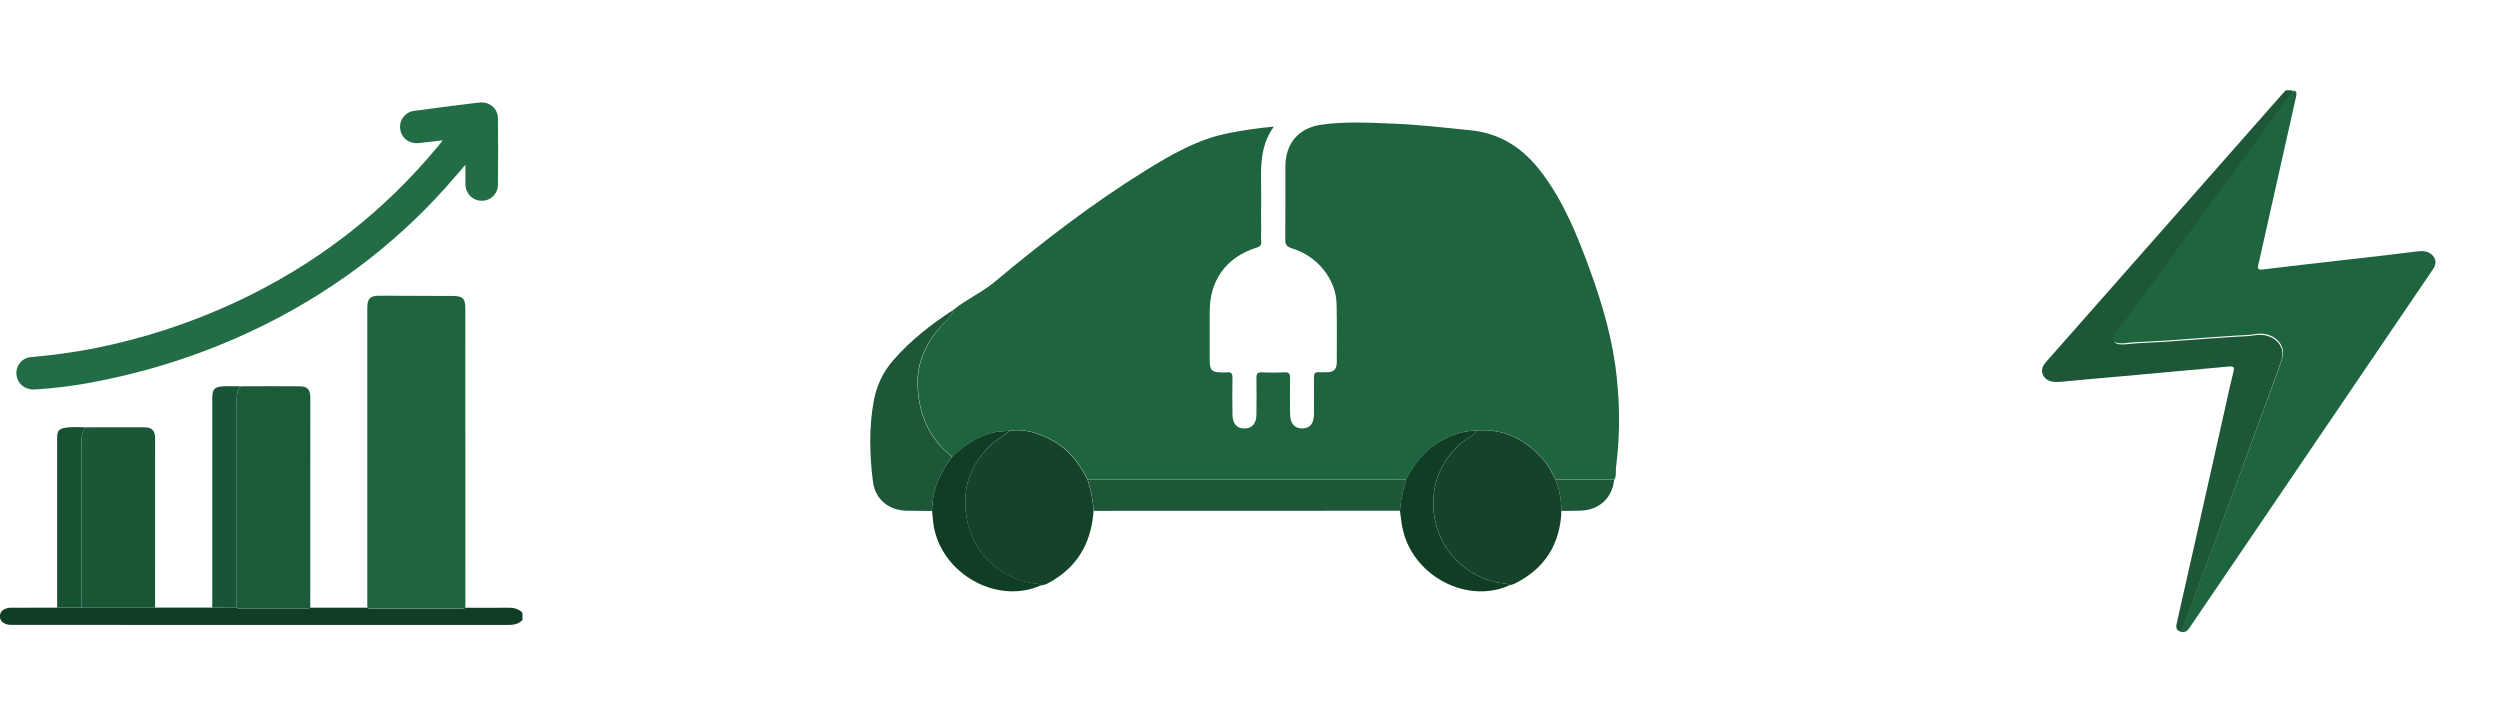
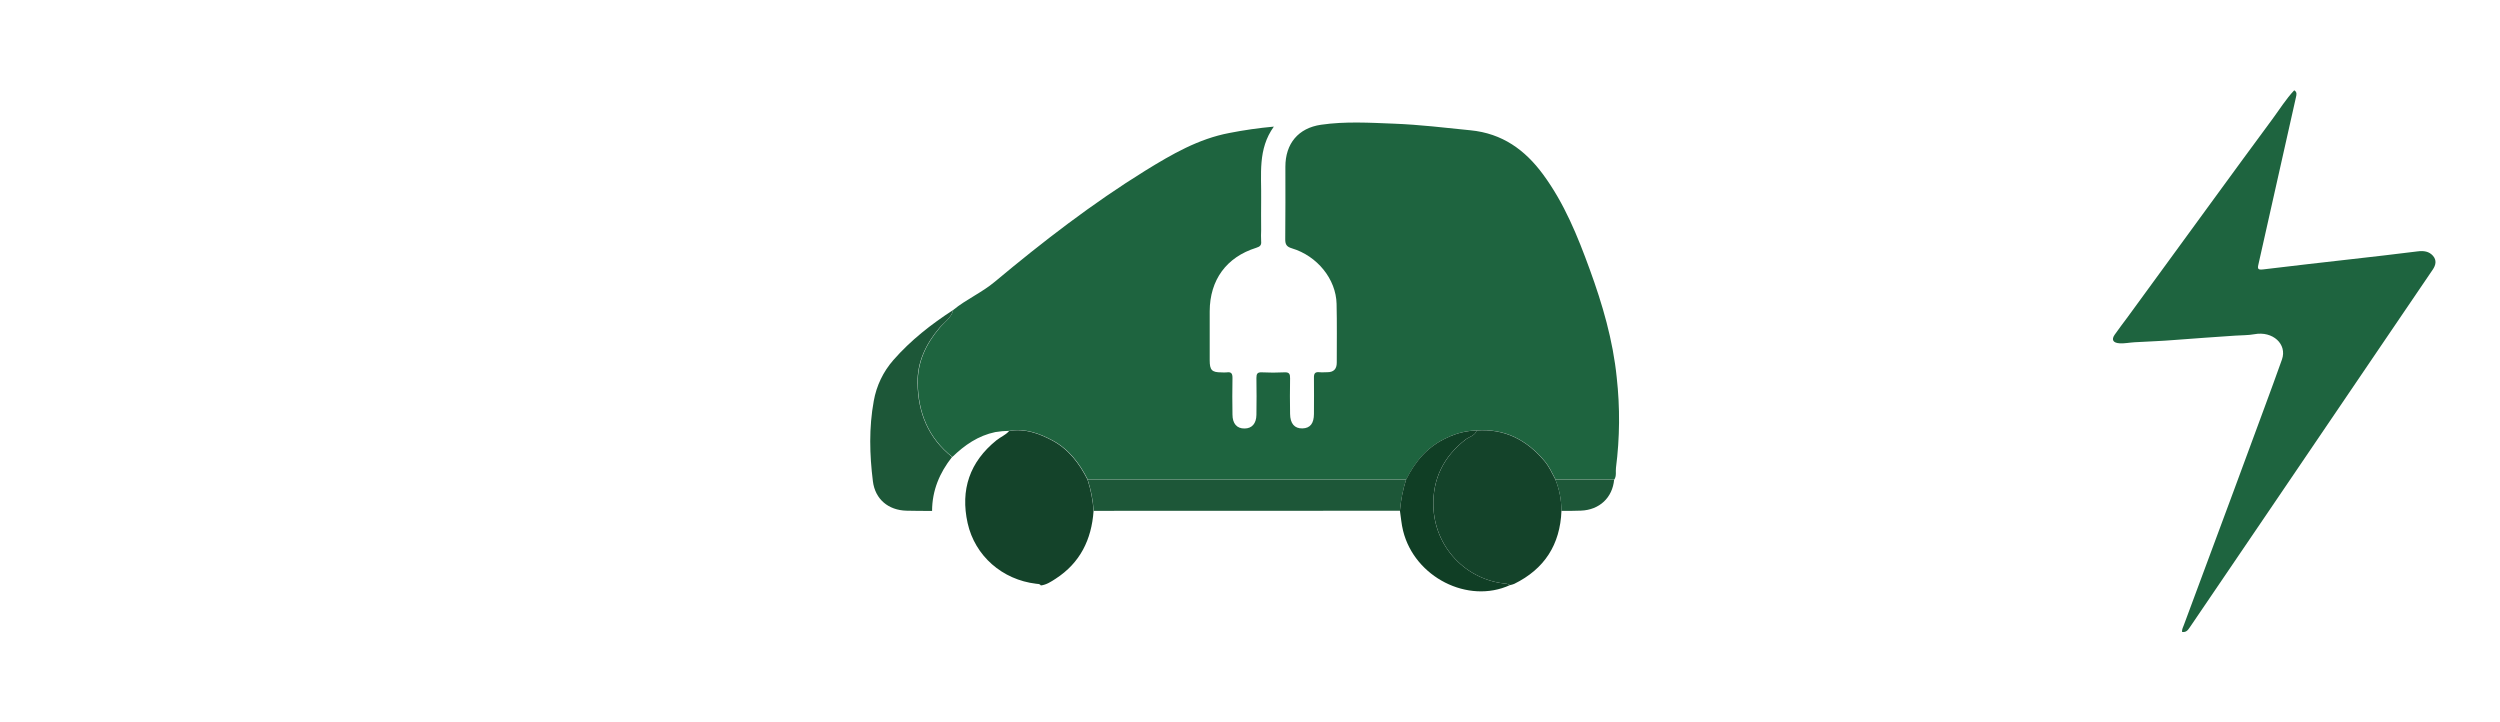
<svg xmlns="http://www.w3.org/2000/svg" width="488" height="141" viewBox="0 0 488 141" fill="none">
  <path d="M186.075 60.502C188.612 58.423 191.665 57.116 194.199 54.99C203.571 47.162 213.23 39.709 223.625 33.271C228.74 30.122 233.945 27.094 239.977 25.956C242.846 25.392 245.743 24.978 248.656 24.715C245.473 29.129 246.256 34.059 246.177 38.85C246.142 40.862 246.177 42.878 246.177 44.89C246.14 45.626 246.14 46.363 246.177 47.099C246.26 47.887 245.937 48.143 245.21 48.371C239.379 50.202 236.16 54.647 236.133 60.754C236.133 63.943 236.133 67.134 236.133 70.326C236.133 72.247 236.554 72.688 238.419 72.688C238.76 72.716 239.104 72.716 239.446 72.688C240.39 72.542 240.598 72.964 240.579 73.846C240.524 76.208 240.547 78.57 240.579 80.913C240.579 82.693 241.444 83.669 242.939 83.642C244.36 83.642 245.225 82.693 245.253 80.996C245.292 78.589 245.292 76.183 245.253 73.779C245.253 72.991 245.426 72.641 246.299 72.68C247.77 72.755 249.243 72.755 250.714 72.68C251.686 72.625 251.839 73.034 251.823 73.861C251.776 76.165 251.788 78.476 251.823 80.783C251.843 82.685 252.693 83.661 254.227 83.626C255.762 83.59 256.474 82.642 256.482 80.799C256.482 78.436 256.521 76.074 256.482 73.712C256.462 72.857 256.749 72.566 257.572 72.656C258.056 72.708 258.551 72.656 259.039 72.656C260.306 72.676 260.939 72.066 260.936 70.786C260.936 66.955 260.991 63.128 260.9 59.301C260.786 54.486 257.131 49.958 252.177 48.473C251.151 48.166 250.867 47.721 250.879 46.682C250.938 41.957 250.903 37.256 250.907 32.543C250.907 28.035 253.429 24.991 257.875 24.349C262.596 23.664 267.376 23.956 272.121 24.141C277.102 24.334 282.068 24.928 287.033 25.432C293.253 26.042 297.679 29.251 301.22 34.063C305.352 39.677 307.941 46.068 310.309 52.568C312.807 59.415 314.849 66.4 315.585 73.684C316.237 79.54 316.188 85.452 315.44 91.296C315.337 92.06 315.577 92.871 315.129 93.591H303.648C302.991 92.339 302.401 91.04 301.476 89.949C298.026 85.874 293.749 83.622 288.284 84.02C286.285 84.067 284.319 84.544 282.52 85.417C278.77 87.095 276.284 90.008 274.498 93.607H212.333C210.72 90.41 208.619 87.638 205.389 85.925C202.784 84.543 200.062 83.59 197.032 84.098C196.109 84.11 195.189 84.192 194.278 84.343C190.942 85.043 188.29 86.878 185.905 89.193C181.235 85.516 179.217 80.504 179.154 74.759C179.095 70.692 180.751 67.14 183.415 64.006C184.304 62.9 185.697 62.077 186.075 60.502Z" fill="#1E643F" />
  <path d="M196.985 84.127C200.015 83.619 202.737 84.572 205.342 85.954C208.572 87.666 210.673 90.438 212.286 93.635C212.932 95.613 213.328 97.663 213.466 99.738C213.073 105.314 210.85 109.869 206.062 112.968C205.173 113.543 204.276 114.149 203.174 114.283C202.954 113.936 202.595 113.987 202.257 113.948C195.651 113.161 190.312 108.526 188.88 102.109C187.44 95.62 189.273 90.163 194.51 85.942C195.325 85.284 196.32 84.914 196.985 84.127Z" fill="#14432A" />
  <path d="M213.489 99.716C213.351 97.641 212.954 95.591 212.309 93.613H274.473C273.85 95.59 273.447 97.631 273.273 99.697L213.489 99.716Z" fill="#1D5738" />
  <path d="M288.252 84.033C293.717 83.639 297.994 85.887 301.444 89.962C302.369 91.053 302.959 92.352 303.616 93.604C304.401 95.55 304.802 97.629 304.796 99.727C304.541 106.306 301.48 111.07 295.566 113.976C295.301 114.08 295.027 114.161 294.748 114.216C294.547 114.093 294.328 114.003 294.098 113.949C290.264 113.628 286.683 111.901 284.043 109.098C281.404 106.296 279.893 102.616 279.801 98.766C279.647 93.518 281.799 89.116 286.056 85.82C286.769 85.245 287.894 85.08 288.252 84.033Z" fill="#14432A" />
  <path d="M186.077 60.504C185.683 62.079 184.306 62.898 183.358 64.012C180.694 67.162 179.03 70.706 179.097 74.765C179.18 80.51 181.178 85.522 185.849 89.199C183.401 92.286 181.953 95.743 181.942 99.732C180.273 99.732 178.605 99.732 176.941 99.688C173.4 99.59 170.831 97.456 170.39 93.951C169.737 88.727 169.603 83.482 170.559 78.265C171.081 75.302 172.407 72.54 174.391 70.28C177.783 66.41 181.776 63.288 186.077 60.504Z" fill="#1D5738" />
  <path d="M273.266 99.702C273.44 97.636 273.842 95.596 274.466 93.619C276.252 90.02 278.738 87.106 282.488 85.429C284.287 84.555 286.253 84.079 288.252 84.031C287.894 85.079 286.784 85.244 286.045 85.819C281.788 89.114 279.636 93.516 279.789 98.765C279.881 102.615 281.392 106.294 284.032 109.097C286.671 111.899 290.252 113.627 294.087 113.947C294.316 114.001 294.535 114.092 294.736 114.215C286.568 117.967 276.118 112.667 273.883 103.608C273.561 102.332 273.466 101.005 273.266 99.702Z" fill="#103E25" />
-   <path d="M181.941 99.733C181.941 95.744 183.401 92.287 185.848 89.2C188.233 86.885 190.884 85.05 194.221 84.35C195.131 84.199 196.052 84.117 196.975 84.106C196.31 84.917 195.315 85.287 194.524 85.921C189.303 90.141 187.442 95.599 188.894 102.087C190.322 108.505 195.661 113.112 202.271 113.927C202.609 113.966 202.967 113.927 203.187 114.262C194.744 118.057 183.987 112.163 182.276 102.788C182.111 101.78 182.052 100.753 181.941 99.733Z" fill="#103E25" />
  <path d="M304.782 99.724C304.788 97.626 304.387 95.547 303.602 93.602H315.082C314.768 97.145 312.214 99.543 308.583 99.677C307.324 99.74 306.045 99.716 304.782 99.724Z" fill="#1D5738" />
-   <path d="M426.005 123.375C424.887 123.24 424.688 122.598 424.869 121.791C425.917 117.112 426.977 112.437 428.038 107.758C430.019 98.944 431.998 90.126 433.974 81.306C434.634 78.378 435.254 75.442 435.983 72.527C436.185 71.722 436.052 71.453 435.079 71.546C431.745 71.864 428.408 72.154 425.074 72.457C421.58 72.775 418.087 73.092 414.593 73.41C410.503 73.78 406.41 74.117 402.326 74.521C400.681 74.681 399.579 74.425 398.958 73.485C398.233 72.393 398.684 71.453 399.491 70.541C404.836 64.493 410.175 58.441 415.508 52.382C425.417 41.141 435.325 29.9 445.232 18.661C445.533 18.308 445.877 17.967 446.199 17.625H447.404L447.705 18.021C446.075 19.764 444.871 21.741 443.488 23.619C439.645 28.835 435.847 34.073 432.043 39.308C426.53 46.902 421.018 54.497 415.508 62.091C414.662 63.256 413.774 64.398 412.96 65.576C412.283 66.554 412.695 67.168 413.954 67.23C414.924 67.279 415.858 67.08 416.809 67.023C419.391 66.865 421.981 66.798 424.553 66.58C428.468 66.251 432.402 66.026 436.323 65.734C437.546 65.643 438.79 65.684 440.004 65.459C443.549 64.796 446.38 67.398 445.332 70.378C444.238 73.485 443.097 76.592 441.958 79.712C439.987 85.105 438.003 90.503 436.007 95.903C432.794 104.6 429.582 113.295 426.369 121.987C426.206 122.435 425.956 122.878 426.005 123.375Z" fill="#1D5738" />
  <path d="M425.935 123.357C425.886 122.858 426.139 122.414 426.309 121.956C429.551 113.23 432.793 104.504 436.035 95.776C438.04 90.361 440.04 84.945 442.034 79.53C443.183 76.412 444.335 73.293 445.438 70.175C446.496 67.179 443.639 64.568 440.062 65.238C438.846 65.464 437.582 65.422 436.348 65.513C432.397 65.807 428.424 66.033 424.47 66.363C421.875 66.582 419.261 66.649 416.656 66.808C415.696 66.865 414.754 67.067 413.775 67.015C412.504 66.953 412.088 66.337 412.772 65.355C413.592 64.173 414.489 63.016 415.343 61.857C420.905 54.235 426.467 46.613 432.029 38.99C435.867 33.736 439.7 28.479 443.578 23.243C444.973 21.359 446.189 19.374 447.833 17.625C448.417 17.973 448.286 18.47 448.179 18.942C445.74 29.863 443.287 40.788 440.821 51.715C440.636 52.539 440.821 52.705 441.833 52.581C447.535 51.879 453.252 51.253 458.963 50.595C463.276 50.099 467.594 49.623 471.898 49.07C473.141 48.909 474.153 49.07 474.91 49.927C475.667 50.785 475.487 51.726 474.867 52.638C471.49 57.589 468.122 62.544 464.765 67.504C457.306 78.492 449.849 89.478 442.393 100.461C437.404 107.805 432.415 115.148 427.424 122.492C427.09 122.98 426.75 123.477 425.935 123.357Z" fill="#1E643F" />
  <g clip-path="url(#clip0_5262_16675)">
-     <path d="M101.999 121.006C101.25 121.819 100.301 121.992 99.22 121.992C81.168 121.977 63.113 121.977 45.054 121.992C30.884 121.992 16.714 121.984 2.545 121.969C2.048 122.01 1.548 121.949 1.074 121.791C0.418 121.51 -0.024 121.053 -0.011 120.285C0.001 119.518 0.445 119.069 1.112 118.803C1.521 118.664 1.952 118.606 2.382 118.632C5.303 118.632 8.223 118.624 11.144 118.609H41.422L46.202 118.624C46.424 118.83 46.701 118.777 46.951 118.777H59.789C60.038 118.777 60.325 118.833 60.538 118.614H71.673C71.985 118.898 72.367 118.78 72.716 118.78C78.436 118.78 84.154 118.78 89.87 118.78C90.189 118.78 90.534 118.875 90.821 118.629C93.589 118.629 96.355 118.68 99.121 118.629C100.224 118.612 101.197 118.777 101.976 119.616L101.999 121.006Z" fill="#103E25" />
    <path d="M90.843 118.611C90.556 118.862 90.212 118.762 89.892 118.762C84.174 118.772 78.457 118.772 72.739 118.762C72.389 118.762 72.007 118.88 71.695 118.596C71.695 99.11 71.695 79.623 71.695 60.134C71.695 58.26 72.232 57.718 74.122 57.723C78.866 57.736 83.609 57.753 88.35 57.773C90.347 57.773 90.831 58.275 90.831 60.242L90.843 118.611Z" fill="#1E643F" />
    <path d="M86.404 27.392C84.68 27.592 83.234 27.781 81.784 27.926C79.884 28.117 78.367 26.973 78.12 25.204C78.061 24.789 78.086 24.367 78.193 23.962C78.299 23.557 78.485 23.178 78.739 22.846C78.993 22.514 79.31 22.236 79.672 22.03C80.035 21.823 80.434 21.691 80.848 21.641C84.36 21.139 87.887 20.725 91.407 20.276C92.155 20.18 92.919 20.075 93.681 20.012C95.61 19.857 97.175 21.179 97.2 23.109C97.245 27.446 97.245 31.785 97.2 36.126C97.182 36.956 96.837 37.744 96.24 38.318C95.644 38.892 94.845 39.205 94.02 39.187C93.197 39.188 92.405 38.866 91.815 38.289C91.225 37.712 90.883 36.926 90.862 36.098C90.815 34.874 90.862 33.644 90.862 32.149C90.159 32.967 89.614 33.597 89.063 34.236C78.751 46.373 66.43 55.93 52.264 63.091C42.058 68.23 31.213 71.975 20.019 74.227C15.637 75.16 11.192 75.762 6.72 76.026C4.9 76.118 3.407 74.919 3.225 73.193C3.171 72.777 3.202 72.355 3.315 71.951C3.428 71.548 3.621 71.171 3.883 70.845C4.146 70.519 4.471 70.25 4.84 70.054C5.208 69.858 5.613 69.739 6.028 69.705C10.126 69.356 14.202 68.796 18.242 68.027C27.811 66.141 37.121 63.109 45.972 58.994C61.52 51.755 74.8 41.561 85.723 28.282C85.888 28.057 86.06 27.826 86.404 27.392Z" fill="#226D46" />
    <path d="M60.562 118.614C60.344 118.832 60.062 118.777 59.813 118.777H46.975C46.725 118.777 46.441 118.829 46.226 118.624C46.226 105.409 46.226 92.194 46.226 78.98C46.226 77.725 46.059 76.446 47.008 75.407C50.852 75.407 54.696 75.362 58.54 75.407C60.037 75.422 60.572 76.072 60.574 77.622L60.562 118.614Z" fill="#1B5B3A" />
    <path d="M30.273 118.611H15.937C15.937 108.133 15.937 97.656 15.937 87.182C15.937 85.872 15.725 84.515 16.709 83.418C20.52 83.418 24.332 83.371 28.143 83.401C29.718 83.416 30.28 84.068 30.28 85.629C30.278 96.62 30.276 107.614 30.273 118.611Z" fill="#1B5637" />
    <path d="M46.995 75.415C46.047 76.453 46.214 77.736 46.214 78.988C46.214 92.202 46.214 105.417 46.214 118.631L41.434 118.616C41.434 104.994 41.434 91.37 41.434 77.746C41.434 75.974 41.858 75.487 43.615 75.407C44.741 75.352 45.869 75.407 46.995 75.415Z" fill="#185435" />
-     <path d="M16.706 83.41C15.723 84.516 15.935 85.874 15.935 87.173C15.935 97.65 15.935 108.126 15.935 118.602H11.152C11.152 107.589 11.152 96.577 11.152 85.565C11.152 84.06 11.482 83.678 12.932 83.468C14.188 83.294 15.448 83.395 16.706 83.41Z" fill="#165132" />
+     <path d="M16.706 83.41C15.723 84.516 15.935 85.874 15.935 87.173C15.935 97.65 15.935 108.126 15.935 118.602H11.152C11.152 84.06 11.482 83.678 12.932 83.468C14.188 83.294 15.448 83.395 16.706 83.41Z" fill="#165132" />
  </g>
  <defs>
    <clipPath id="clip0_5262_16675">
-       <rect width="102" height="102" fill="white" transform="translate(0 20)" />
-     </clipPath>
+       </clipPath>
  </defs>
</svg>